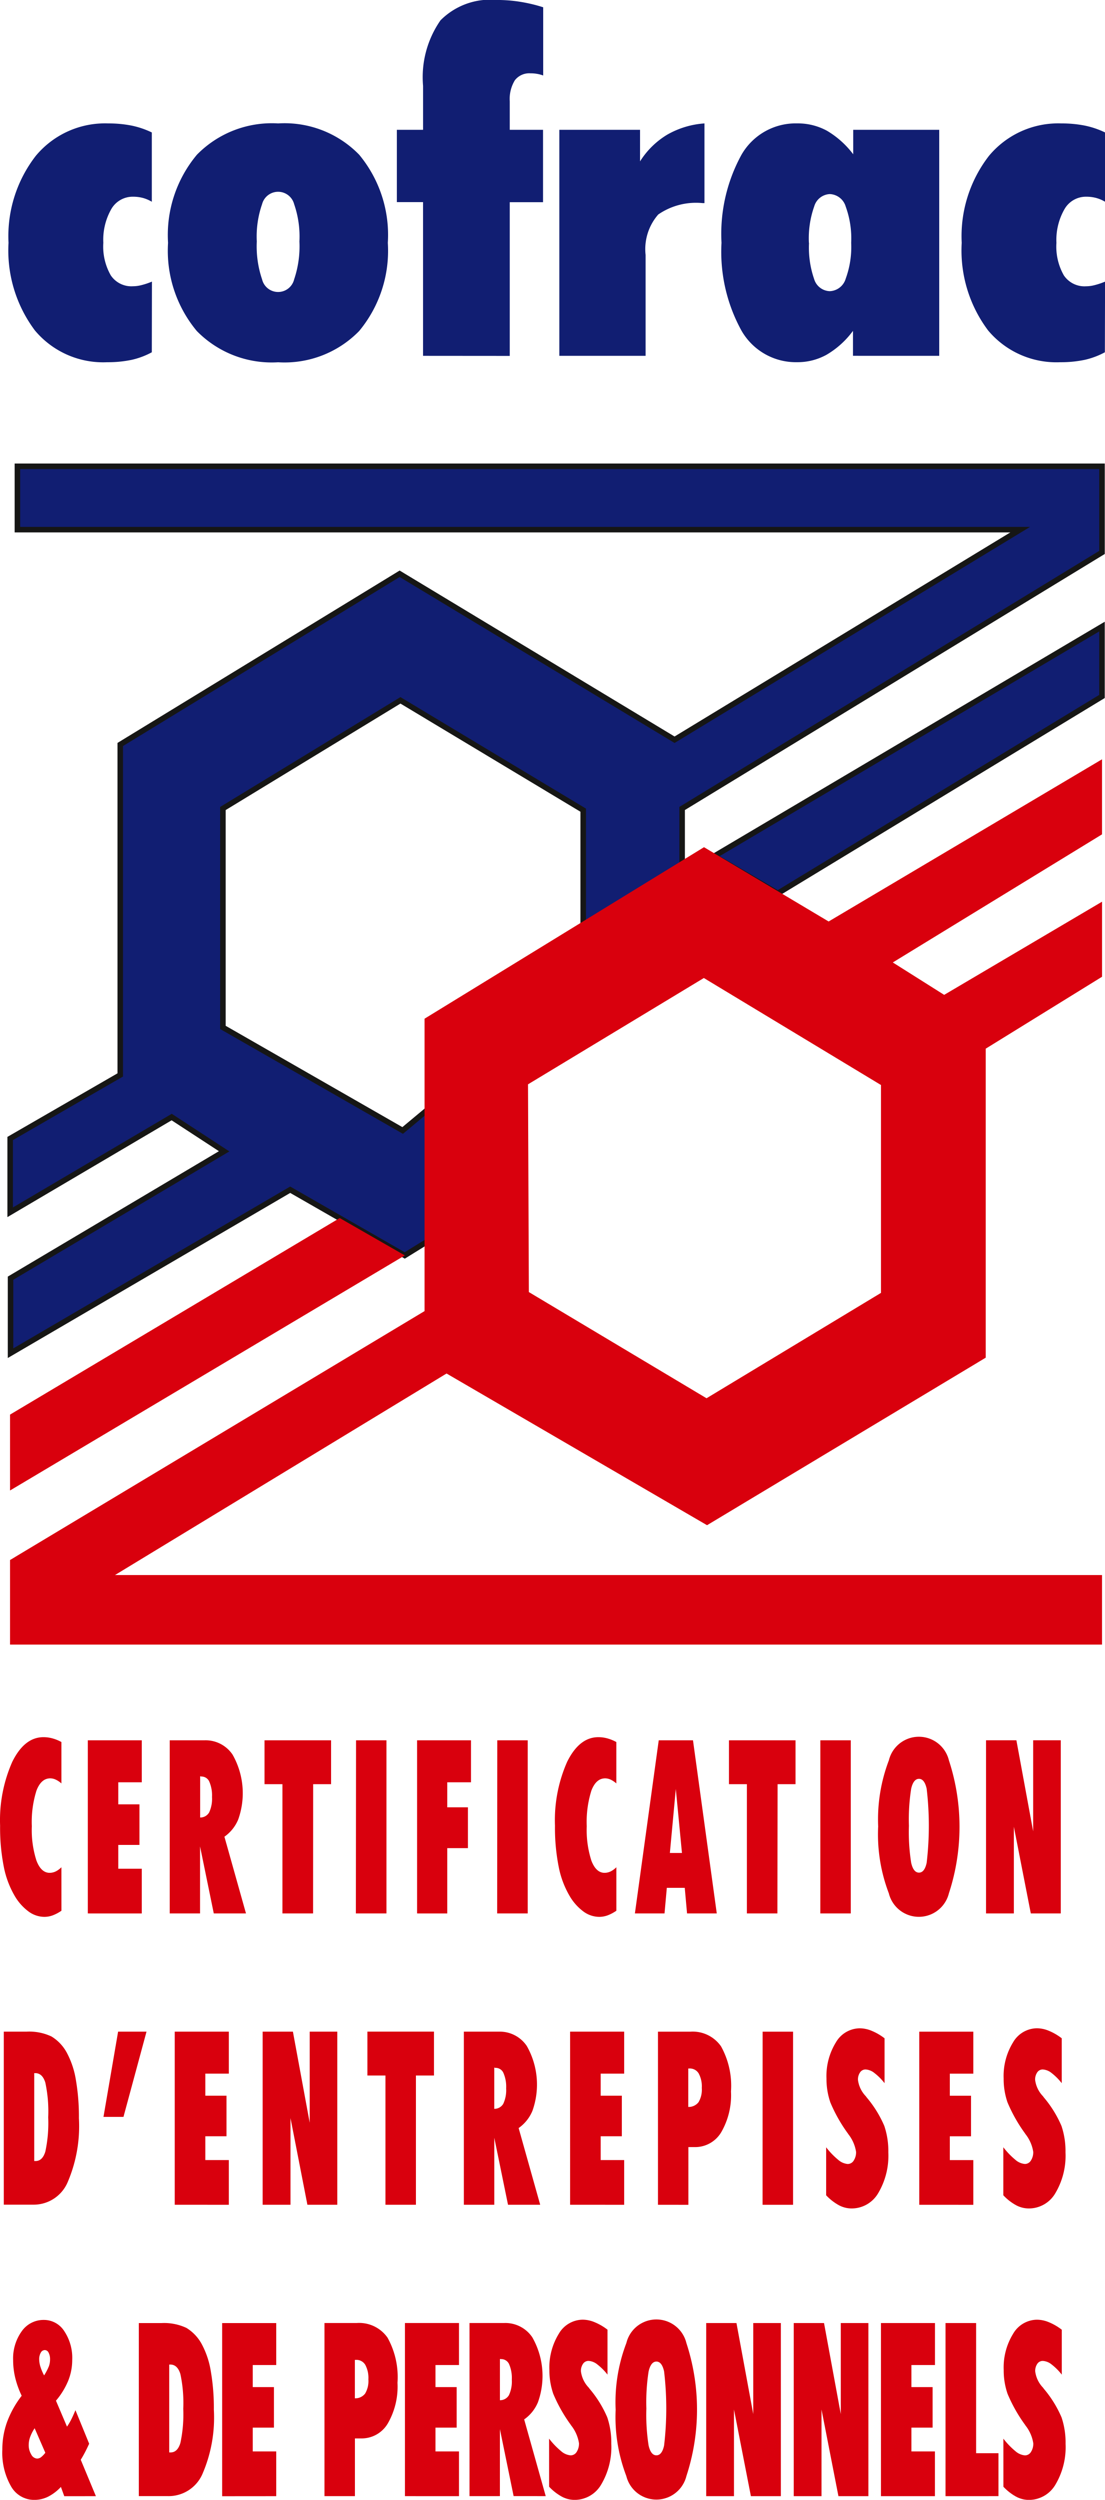
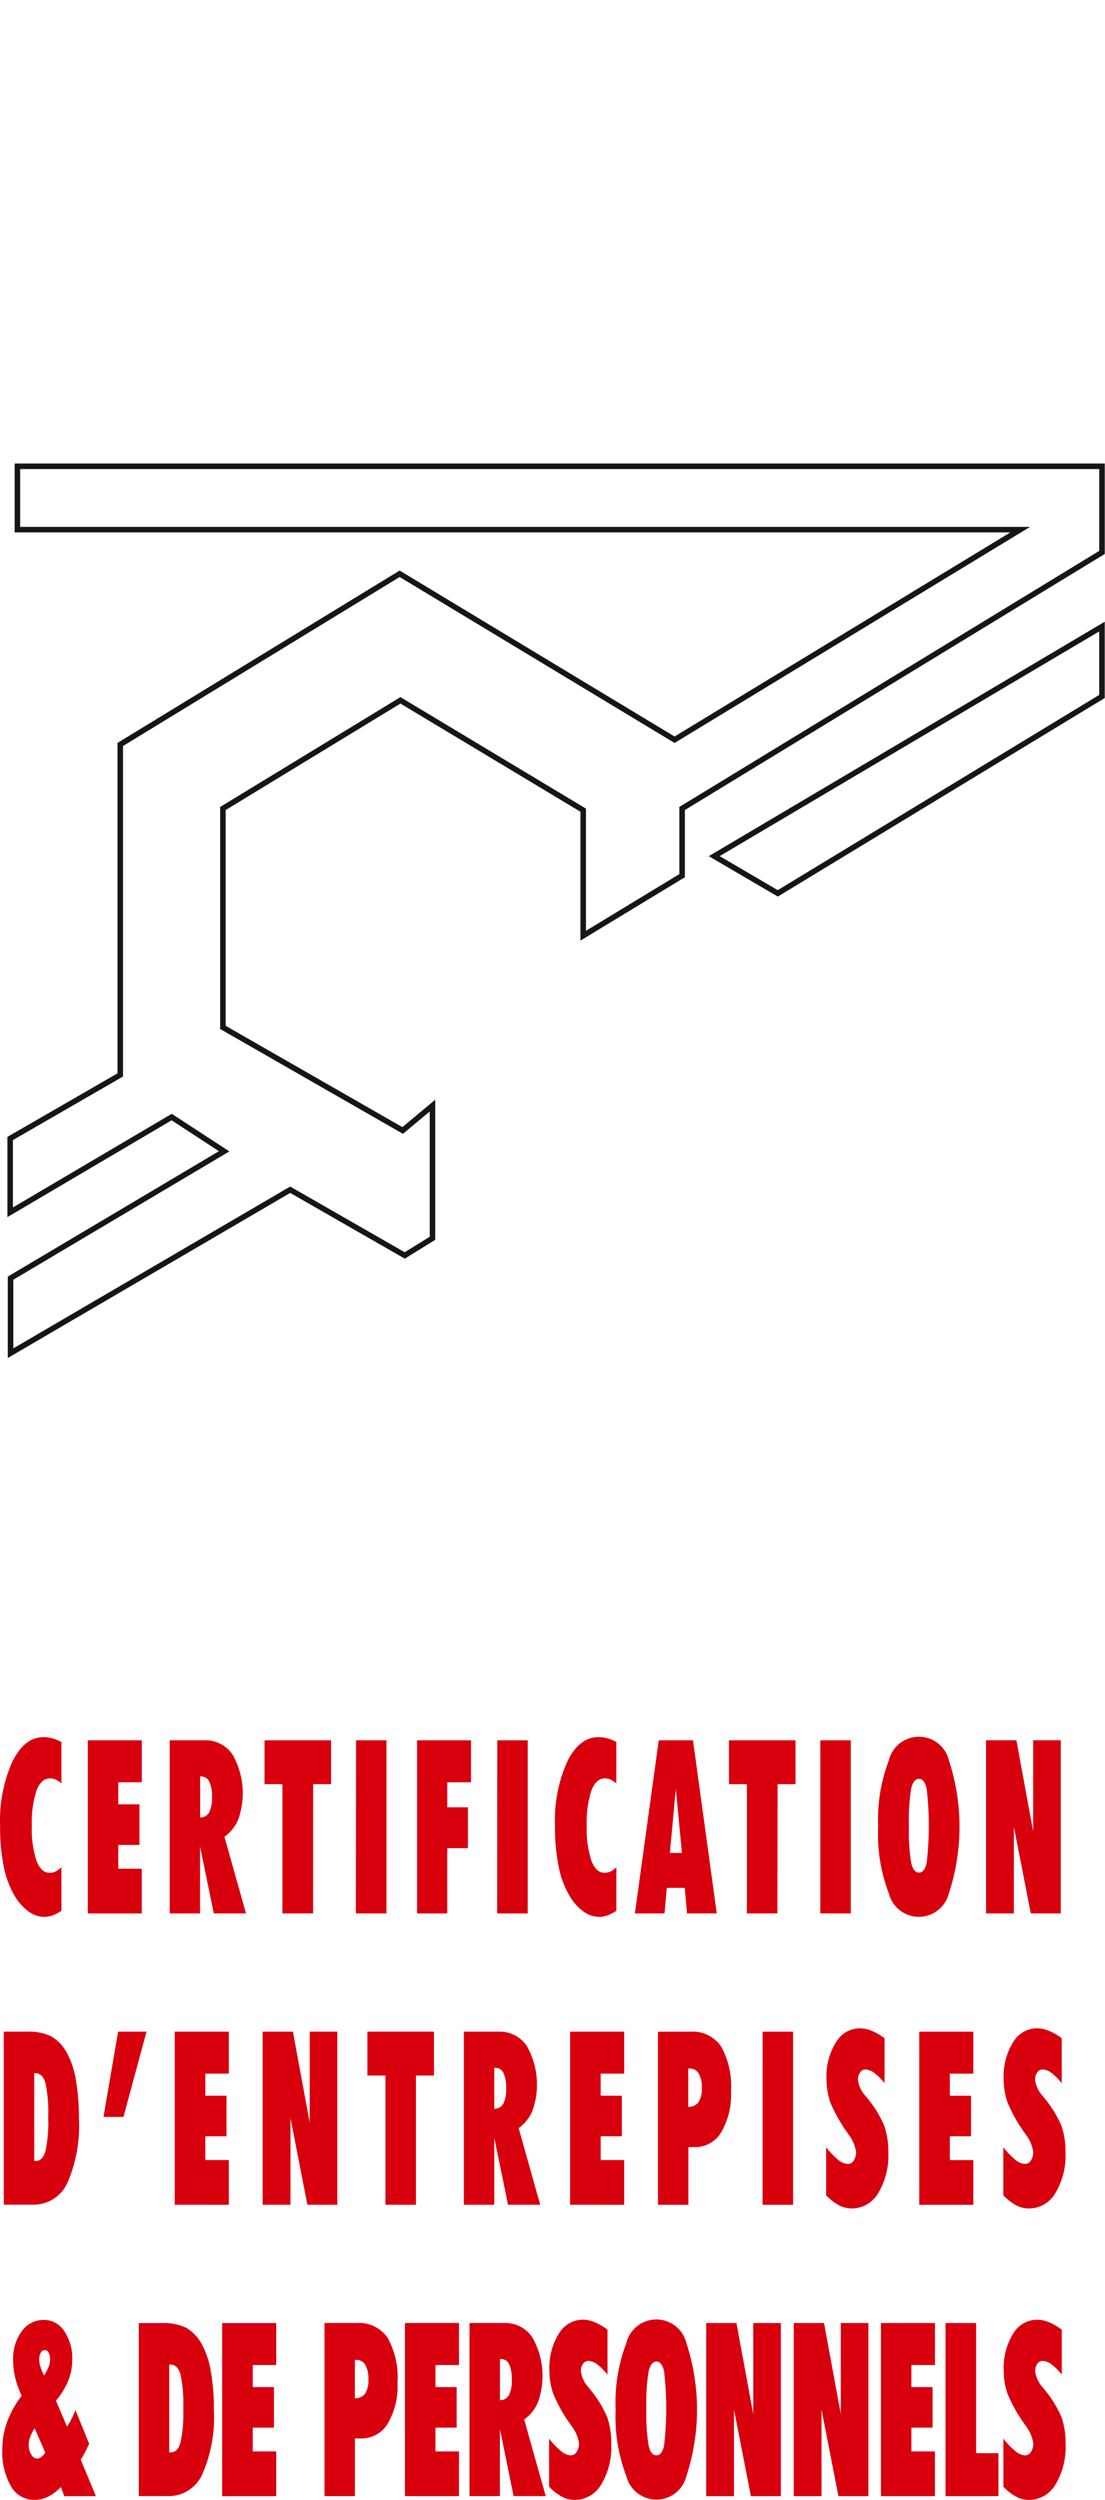
<svg xmlns="http://www.w3.org/2000/svg" id="Groupe_28" data-name="Groupe 28" width="43.161" height="97.573" viewBox="0 0 43.161 97.573">
  <defs>
    <clipPath id="clip-path">
      <rect id="Rectangle_87" data-name="Rectangle 87" width="43.161" height="97.573" fill="none" />
    </clipPath>
  </defs>
-   <path id="Tracé_223" data-name="Tracé 223" d="M28.417,57.28,30.9,58.732l12.666-7.685V48.319ZM1.2,42.063v2.468H40.372l-13.5,8.205L16.13,46.258,5.215,52.921V65.815L.917,68.3v2.882l6.309-3.715L9.275,68.8.932,73.752V76.68L11.855,70.3l4.473,2.566,1.084-.67V67.016l-1.165.971L9.226,63.964V55.419l6.933-4.226L23.3,55.481v4.9l3.864-2.344V55.419l16.4-9.994V42.063Z" transform="translate(-0.52 -23.863)" fill="#111e72" />
  <path id="Tracé_224" data-name="Tracé 224" d="M28.417,57.28l15.146-8.961v2.728L30.9,58.732Zm-27.5,13.9V68.3l4.3-2.481V52.921L16.13,46.258l10.738,6.478,13.5-8.2H1.2V42.063H43.564v3.362l-16.4,9.994v2.622L23.3,60.385v-4.9l-7.139-4.287L9.227,55.42v8.544l7.021,4.023,1.165-.971v5.179l-1.084.67L11.855,70.3.932,76.68V73.752L9.275,68.8,7.226,67.463Z" transform="translate(-0.52 -23.863)" fill="none" stroke="#161615" stroke-miterlimit="22.926" stroke-width="0.216" />
-   <path id="Tracé_225" data-name="Tracé 225" d="M.9,94.083v2.962l15.42-9.175-2.544-1.459ZM21.165,89.3l-.033-8.108L28,77.042l6.919,4.177v8.113l-6.814,4.113ZM32.874,74.836l-4.868-2.9L17.091,78.63V90.043L.9,99.759v3.3H43.553v-2.714H5l12.95-7.866L28.125,98.4l10.885-6.539V79.8l4.544-2.807v-2.93L37.387,77.7l-2.006-1.265,8.172-5v-2.93Z" transform="translate(-0.508 -38.869)" fill="#d9000d" />
  <g id="Groupe_27" data-name="Groupe 27">
    <g id="Groupe_26" data-name="Groupe 26" clip-path="url(#clip-path)">
-       <path id="Tracé_226" data-name="Tracé 226" d="M6.366,13.751a3.057,3.057,0,0,1-.782.294,4.491,4.491,0,0,1-.958.094A3.478,3.478,0,0,1,1.8,12.9,5.2,5.2,0,0,1,.769,9.479,5.112,5.112,0,0,1,1.833,6.085,3.517,3.517,0,0,1,4.664,4.818a4.677,4.677,0,0,1,.912.085,3.4,3.4,0,0,1,.79.268V7.876a1.392,1.392,0,0,0-.352-.15,1.513,1.513,0,0,0-.389-.047.962.962,0,0,0-.841.482,2.416,2.416,0,0,0-.312,1.317,2.259,2.259,0,0,0,.291,1.27.967.967,0,0,0,.862.426,1.375,1.375,0,0,0,.346-.047,2.764,2.764,0,0,0,.4-.135Zm4.1-4.325a4.009,4.009,0,0,0,.207,1.479.644.644,0,0,0,1.252,0,4.021,4.021,0,0,0,.206-1.479,3.862,3.862,0,0,0-.206-1.456.647.647,0,0,0-1.252,0,3.85,3.85,0,0,0-.207,1.456M7,9.479A4.879,4.879,0,0,1,8.129,6.038,4.1,4.1,0,0,1,11.3,4.818a4.07,4.07,0,0,1,3.165,1.221,4.9,4.9,0,0,1,1.119,3.441,4.9,4.9,0,0,1-1.119,3.441,4.071,4.071,0,0,1-3.165,1.22,4.1,4.1,0,0,1-3.177-1.22A4.89,4.89,0,0,1,7,9.479m9.96,4.411v-6H15.937V5.068h1.024V3.353a3.883,3.883,0,0,1,.68-2.558A2.734,2.734,0,0,1,19.833,0a5.73,5.73,0,0,1,.933.073,6.123,6.123,0,0,1,.887.212V2.948a1.322,1.322,0,0,0-.244-.065,1.469,1.469,0,0,0-.253-.02.71.71,0,0,0-.609.27,1.4,1.4,0,0,0-.2.823V5.068h1.3V7.893h-1.3v6Zm5.323,0V5.068h3.153V6.3A3.2,3.2,0,0,1,26.5,5.256a3.392,3.392,0,0,1,1.452-.438V7.929h-.071a2.6,2.6,0,0,0-1.734.444,2.054,2.054,0,0,0-.494,1.579V13.89Zm9.753-4.411a3.762,3.762,0,0,0,.2,1.414.66.66,0,0,0,.612.473.677.677,0,0,0,.621-.488,3.6,3.6,0,0,0,.214-1.4,3.636,3.636,0,0,0-.214-1.414.676.676,0,0,0-.621-.488.666.666,0,0,0-.609.482,3.736,3.736,0,0,0-.208,1.42m1.722,4.411v-.974a3.43,3.43,0,0,1-1.026.929,2.335,2.335,0,0,1-1.156.294,2.447,2.447,0,0,1-2.17-1.226,6.369,6.369,0,0,1-.783-3.435A6.412,6.412,0,0,1,29.4,6.038a2.441,2.441,0,0,1,2.179-1.221,2.377,2.377,0,0,1,1.159.288,3.53,3.53,0,0,1,1.024.918V5.068h3.36V13.89Zm9.839-.138a3.076,3.076,0,0,1-.782.294,4.5,4.5,0,0,1-.959.094A3.48,3.48,0,0,1,39.032,12.9,5.193,5.193,0,0,1,38,9.479a5.117,5.117,0,0,1,1.064-3.394,3.519,3.519,0,0,1,2.832-1.267,4.67,4.67,0,0,1,.912.085,3.4,3.4,0,0,1,.792.268V7.876a1.4,1.4,0,0,0-.353-.15,1.512,1.512,0,0,0-.389-.047.963.963,0,0,0-.841.482A2.409,2.409,0,0,0,41.7,9.479a2.263,2.263,0,0,0,.29,1.27.969.969,0,0,0,.863.426,1.372,1.372,0,0,0,.346-.047,2.791,2.791,0,0,0,.4-.135Z" transform="translate(-0.436 -0.001)" fill="#111e72" />
      <path id="Tracé_227" data-name="Tracé 227" d="M2.4,163.468a1.566,1.566,0,0,1-.338.18.962.962,0,0,1-.328.06,1.052,1.052,0,0,1-.614-.206,2.026,2.026,0,0,1-.539-.6,3.643,3.643,0,0,1-.434-1.155,7.867,7.867,0,0,1-.143-1.6,5.626,5.626,0,0,1,.476-2.492q.475-.96,1.215-.961a1.317,1.317,0,0,1,.36.049,1.563,1.563,0,0,1,.344.141V158.5a.934.934,0,0,0-.222-.149.52.52,0,0,0-.212-.05c-.238,0-.416.158-.539.474a4.073,4.073,0,0,0-.183,1.395,3.9,3.9,0,0,0,.182,1.345c.121.316.293.474.514.474a.549.549,0,0,0,.238-.055.867.867,0,0,0,.222-.163Zm1.03.106v-6.758H5.538v1.639H4.62v.861h.827V160.9H4.62v.929h.918v1.746Zm4.388-5.354v1.61a.4.4,0,0,0,.352-.2,1.258,1.258,0,0,0,.111-.6,1.345,1.345,0,0,0-.106-.6.332.332,0,0,0-.311-.2Zm-1.189,5.354v-6.758H7.991a1.27,1.27,0,0,1,1.093.559,3.048,3.048,0,0,1,.22,2.534,1.539,1.539,0,0,1-.538.67l.842,2.994H8.35l-.536-2.615v2.615Zm5.6,0H11.032v-5.045h-.7v-1.713h2.6v1.713h-.7Zm1.678-6.758h1.188v6.758H13.9Zm2.384,6.758v-6.758h2.106v1.639H17.47v.977h.807v1.593H17.47v2.55Zm3.133-6.758h1.188v6.758H19.419Zm4.651,6.652a1.581,1.581,0,0,1-.339.18.961.961,0,0,1-.328.06,1.053,1.053,0,0,1-.615-.206,2.006,2.006,0,0,1-.538-.6,3.6,3.6,0,0,1-.434-1.155,7.831,7.831,0,0,1-.144-1.6,5.632,5.632,0,0,1,.476-2.492q.476-.96,1.216-.961a1.312,1.312,0,0,1,.36.049,1.587,1.587,0,0,1,.345.141V158.5a.945.945,0,0,0-.222-.149.522.522,0,0,0-.212-.05c-.238,0-.416.158-.539.474a4.073,4.073,0,0,0-.183,1.395,3.906,3.906,0,0,0,.182,1.345q.182.474.514.474a.55.55,0,0,0,.238-.055.87.87,0,0,0,.223-.163Zm.724.106.931-6.758h1.338l.929,6.758H26.836l-.09-1h-.7l-.09,1Zm1.366-2.36h.472l-.24-2.5Zm4.2,2.36H29.173v-5.045h-.7v-1.713h2.6v1.713h-.7Zm1.678-6.758h1.188v6.758H32.042Zm3.459,3.337a7.645,7.645,0,0,0,.088,1.441c.057.257.16.387.305.387s.244-.128.3-.382a12.392,12.392,0,0,0,0-2.895c-.058-.256-.159-.384-.3-.384s-.248.129-.305.389a7.7,7.7,0,0,0-.088,1.444m-1.2.045a6.469,6.469,0,0,1,.417-2.6,1.207,1.207,0,0,1,2.345,0,8.335,8.335,0,0,1,0,5.19,1.209,1.209,0,0,1-2.347,0,6.443,6.443,0,0,1-.417-2.59m4.214,3.375v-6.758H39.7l.655,3.555v-3.555h1.078v6.758H40.263l-.662-3.383v3.383ZM1.337,169.808v3.43h.052c.18,0,.308-.123.382-.37a5.306,5.306,0,0,0,.112-1.334,5.372,5.372,0,0,0-.113-1.359c-.077-.245-.206-.368-.393-.368Zm-1.189-1.62H1.03a2.048,2.048,0,0,1,.98.188,1.66,1.66,0,0,1,.6.635,3.369,3.369,0,0,1,.353,1.055,8.428,8.428,0,0,1,.119,1.5,5.537,5.537,0,0,1-.451,2.525,1.441,1.441,0,0,1-1.341.85H.148Zm3.894,3.327.571-3.327h1.11l-.9,3.327Zm2.783,3.43v-6.757H8.938v1.639H8.02v.861h.827v1.583H8.02v.929h.918v1.746Zm3.434,0v-6.757h1.182l.656,3.555v-3.555h1.078v6.757H12.007l-.66-3.383v3.383Zm5.987,0H15.056V169.9h-.705v-1.713h2.6V169.9h-.705Zm3.06-5.354v1.61a.4.4,0,0,0,.353-.2,1.263,1.263,0,0,0,.111-.6,1.343,1.343,0,0,0-.106-.6.332.332,0,0,0-.312-.2Zm-1.188,5.354v-6.757h1.366a1.27,1.27,0,0,1,1.092.559,3.048,3.048,0,0,1,.22,2.534,1.543,1.543,0,0,1-.538.67l.842,2.994H19.843l-.536-2.615v2.615Zm4.15,0v-6.757h2.112v1.639h-.918v.861h.827v1.583h-.827v.929h.918v1.746Zm4.616-5.318v1.5a.487.487,0,0,0,.4-.185.958.958,0,0,0,.128-.556,1.066,1.066,0,0,0-.122-.567.4.4,0,0,0-.361-.193ZM25.7,174.946v-6.757h1.263a1.35,1.35,0,0,1,1.2.572,3.166,3.166,0,0,1,.389,1.761,2.874,2.874,0,0,1-.38,1.59,1.184,1.184,0,0,1-1.042.582h-.242v2.253Zm4.088-6.757h1.189v6.757H29.786Zm2.481,4.512a2.933,2.933,0,0,0,.468.487.649.649,0,0,0,.374.166.274.274,0,0,0,.235-.135.591.591,0,0,0,.092-.338,1.487,1.487,0,0,0-.309-.7l-.011-.019a5.94,5.94,0,0,1-.685-1.212,2.816,2.816,0,0,1-.151-.931,2.5,2.5,0,0,1,.366-1.409,1.092,1.092,0,0,1,.939-.553,1.233,1.233,0,0,1,.464.1,2.179,2.179,0,0,1,.5.291V170.2a2.193,2.193,0,0,0-.4-.4.6.6,0,0,0-.341-.136.254.254,0,0,0-.216.114.487.487,0,0,0-.082.294,1.118,1.118,0,0,0,.306.636l.035.048a4.39,4.39,0,0,1,.688,1.112,3.062,3.062,0,0,1,.157,1.03,2.863,2.863,0,0,1-.394,1.591,1.2,1.2,0,0,1-1.043.6,1.05,1.05,0,0,1-.492-.125,2.011,2.011,0,0,1-.5-.389Zm3.637,2.245v-6.757h2.112v1.639H37.1v.861h.828v1.583H37.1v.929h.918v1.746ZM39.19,172.7a2.95,2.95,0,0,0,.467.487.647.647,0,0,0,.375.166.274.274,0,0,0,.235-.135.591.591,0,0,0,.091-.338,1.487,1.487,0,0,0-.309-.7l-.011-.019a6,6,0,0,1-.685-1.212,2.8,2.8,0,0,1-.151-.931,2.5,2.5,0,0,1,.366-1.409,1.091,1.091,0,0,1,.939-.553,1.233,1.233,0,0,1,.464.1,2.179,2.179,0,0,1,.5.291V170.2a2.234,2.234,0,0,0-.4-.4.6.6,0,0,0-.341-.136.254.254,0,0,0-.216.114.487.487,0,0,0-.082.294,1.115,1.115,0,0,0,.306.636l.035.048a4.39,4.39,0,0,1,.688,1.112,3.062,3.062,0,0,1,.157,1.03,2.856,2.856,0,0,1-.394,1.591,1.194,1.194,0,0,1-1.042.6,1.055,1.055,0,0,1-.492-.125,2,2,0,0,1-.5-.389ZM1.353,183.667a1.632,1.632,0,0,0-.177.347.92.92,0,0,0-.055.305.7.7,0,0,0,.1.373.278.278,0,0,0,.229.16A.269.269,0,0,0,1.6,184.8a.935.935,0,0,0,.17-.176Zm.369-2.06a2.225,2.225,0,0,0,.19-.365.793.793,0,0,0,.043-.261.537.537,0,0,0-.058-.265.168.168,0,0,0-.145-.1.182.182,0,0,0-.158.1.506.506,0,0,0-.063.265,1,1,0,0,0,.047.283,2.035,2.035,0,0,0,.145.343m.787,4.713-.131-.362a1.8,1.8,0,0,1-.5.381,1.2,1.2,0,0,1-.535.125,1.035,1.035,0,0,1-.915-.532,2.639,2.639,0,0,1-.338-1.43,3.147,3.147,0,0,1,.184-1.077A3.893,3.893,0,0,1,.847,182.4a3.578,3.578,0,0,1-.252-.7,2.935,2.935,0,0,1-.082-.687,1.814,1.814,0,0,1,.336-1.131,1.038,1.038,0,0,1,.864-.442.942.942,0,0,1,.8.442A1.878,1.878,0,0,1,2.821,181a2.173,2.173,0,0,1-.156.812,2.916,2.916,0,0,1-.479.78l.431,1.013a2.269,2.269,0,0,0,.169-.286c.055-.109.107-.228.161-.357l.536,1.31c-.057.123-.112.237-.166.34s-.109.2-.163.285l.592,1.422Zm4.1-5.138v3.43h.053c.18,0,.308-.123.383-.37a5.327,5.327,0,0,0,.112-1.334,5.393,5.393,0,0,0-.113-1.359c-.077-.245-.207-.368-.394-.368Zm-1.188-1.619H6.3a2.057,2.057,0,0,1,.981.188,1.676,1.676,0,0,1,.6.635,3.354,3.354,0,0,1,.353,1.056,8.388,8.388,0,0,1,.119,1.5,5.527,5.527,0,0,1-.452,2.525,1.44,1.44,0,0,1-1.34.85H5.422Zm3.255,6.758v-6.758H10.79V181.2H9.872v.861H10.7v1.583H9.872v.929h.918v1.746ZM13.861,181v1.5a.486.486,0,0,0,.4-.185.959.959,0,0,0,.128-.556,1.07,1.07,0,0,0-.122-.567.4.4,0,0,0-.361-.193Zm-1.187,5.318v-6.758h1.263a1.351,1.351,0,0,1,1.2.572,3.165,3.165,0,0,1,.389,1.761,2.871,2.871,0,0,1-.38,1.59,1.185,1.185,0,0,1-1.041.582h-.242v2.253Zm3.143,0v-6.758h2.111V181.2H17.01v.861h.827v1.583H17.01v.929h.918v1.746Zm3.71-5.354v1.61a.4.4,0,0,0,.353-.2,1.264,1.264,0,0,0,.111-.605,1.353,1.353,0,0,0-.105-.6.334.334,0,0,0-.312-.2Zm-1.188,5.354v-6.758H19.7a1.269,1.269,0,0,1,1.092.559,3.041,3.041,0,0,1,.22,2.534,1.534,1.534,0,0,1-.538.67l.842,2.994H20.062l-.536-2.615v2.615Zm3.108-2.245a3,3,0,0,0,.467.487.65.65,0,0,0,.375.166.275.275,0,0,0,.235-.134.6.6,0,0,0,.091-.338,1.484,1.484,0,0,0-.309-.7l-.011-.019a5.93,5.93,0,0,1-.685-1.212,2.794,2.794,0,0,1-.151-.931,2.507,2.507,0,0,1,.366-1.409,1.092,1.092,0,0,1,.94-.553,1.237,1.237,0,0,1,.464.1,2.165,2.165,0,0,1,.5.291v1.754a2.267,2.267,0,0,0-.4-.4.6.6,0,0,0-.341-.136.254.254,0,0,0-.215.114.483.483,0,0,0-.082.294,1.115,1.115,0,0,0,.306.636c.016.022.027.038.035.048a4.38,4.38,0,0,1,.688,1.112,3.076,3.076,0,0,1,.157,1.03,2.86,2.86,0,0,1-.394,1.591,1.2,1.2,0,0,1-1.043.6,1.053,1.053,0,0,1-.492-.125,2,2,0,0,1-.5-.389Zm3.8-1.176a7.733,7.733,0,0,0,.087,1.441c.058.258.161.387.305.387s.245-.128.3-.382a12.326,12.326,0,0,0,0-2.894c-.057-.256-.158-.384-.3-.384s-.247.13-.305.389a7.791,7.791,0,0,0-.087,1.444m-1.2.046a6.454,6.454,0,0,1,.418-2.6,1.207,1.207,0,0,1,2.346,0,8.338,8.338,0,0,1,0,5.19,1.209,1.209,0,0,1-2.347,0,6.436,6.436,0,0,1-.417-2.59m3.537,3.375v-6.758h1.182l.656,3.555v-3.555H30.5v6.758H29.33l-.661-3.383v3.383Zm3.419,0v-6.758h1.183l.655,3.555v-3.555h1.078v6.758H32.749l-.661-3.383v3.383Zm3.407,0v-6.758H36.52V181.2H35.6v.861h.827v1.583H35.6v.929h.918v1.746Zm2.522,0v-6.758h1.195v5.081H39v1.676Zm2.26-2.245a2.968,2.968,0,0,0,.468.487.651.651,0,0,0,.374.166.274.274,0,0,0,.235-.134.591.591,0,0,0,.091-.338,1.489,1.489,0,0,0-.309-.7l-.011-.019a5.952,5.952,0,0,1-.685-1.212,2.8,2.8,0,0,1-.151-.931,2.5,2.5,0,0,1,.366-1.409,1.092,1.092,0,0,1,.939-.553,1.235,1.235,0,0,1,.464.1,2.16,2.16,0,0,1,.5.291v1.754a2.224,2.224,0,0,0-.4-.4.6.6,0,0,0-.341-.136.254.254,0,0,0-.216.114.486.486,0,0,0-.081.294,1.117,1.117,0,0,0,.306.636c.016.022.027.038.035.048a4.41,4.41,0,0,1,.688,1.112,3.075,3.075,0,0,1,.157,1.03,2.86,2.86,0,0,1-.394,1.591,1.2,1.2,0,0,1-1.042.6,1.053,1.053,0,0,1-.492-.125,2,2,0,0,1-.5-.389Z" transform="translate(0 -88.89)" fill="#d9000d" />
    </g>
  </g>
</svg>